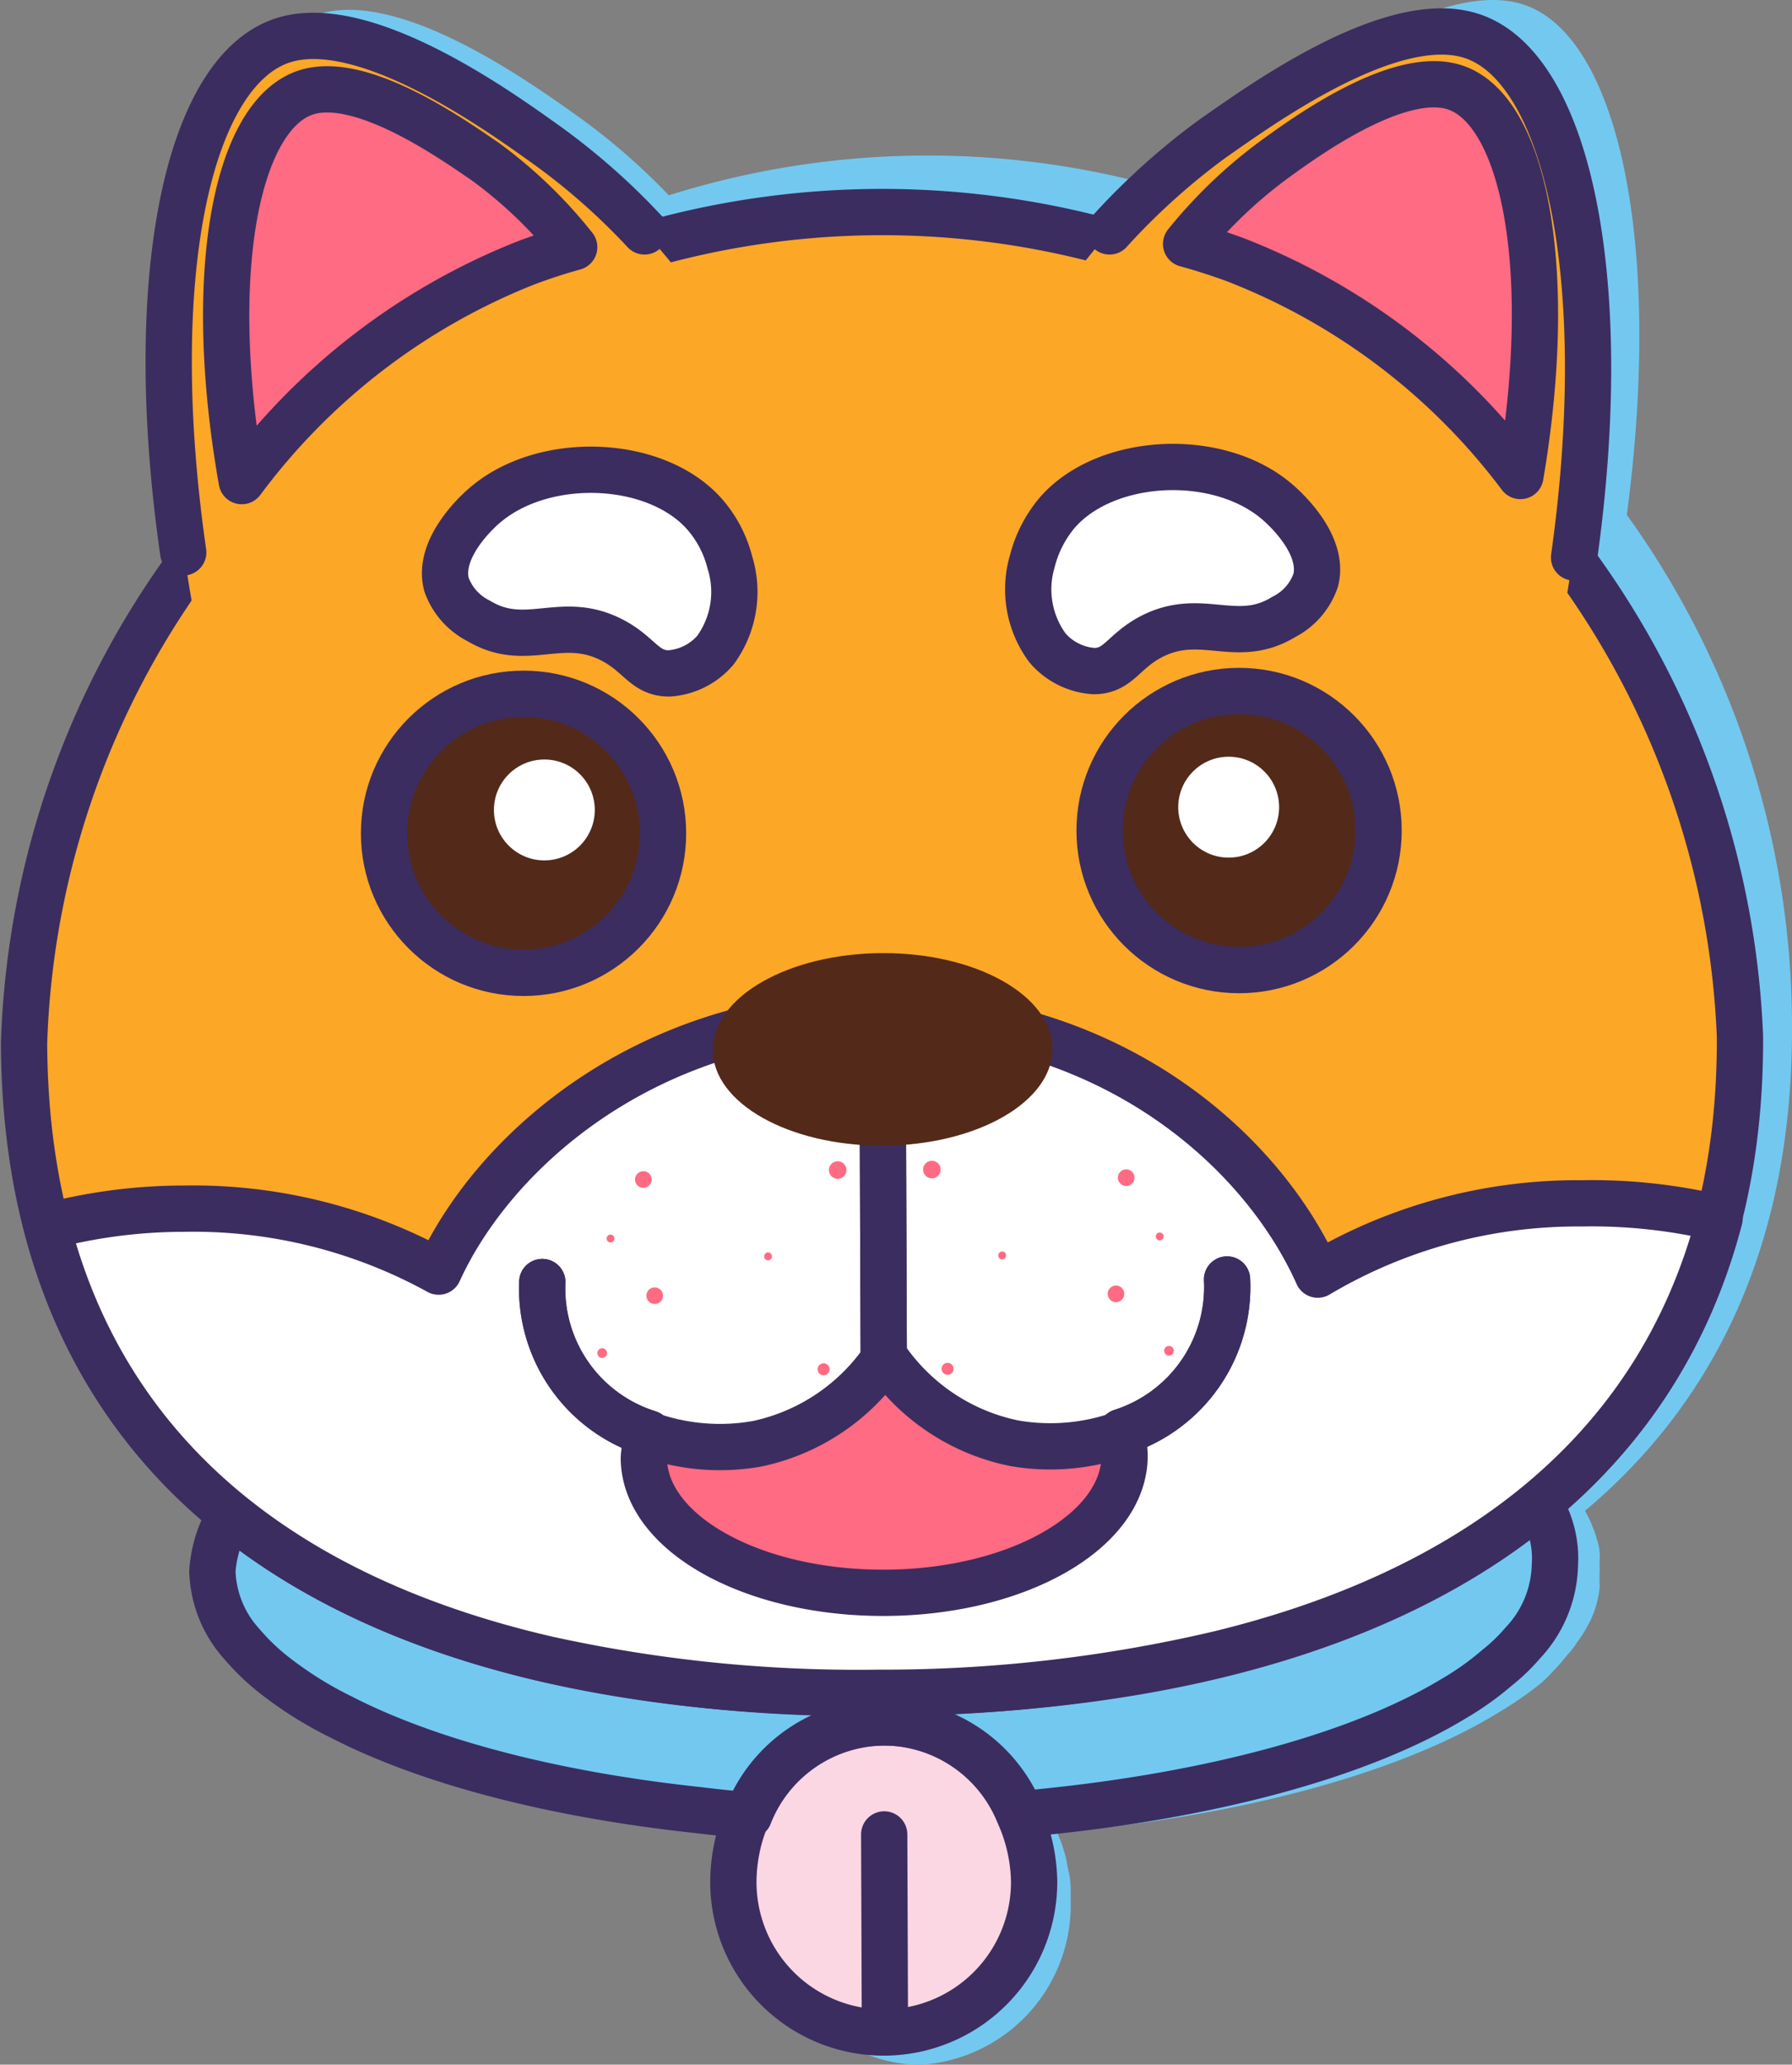
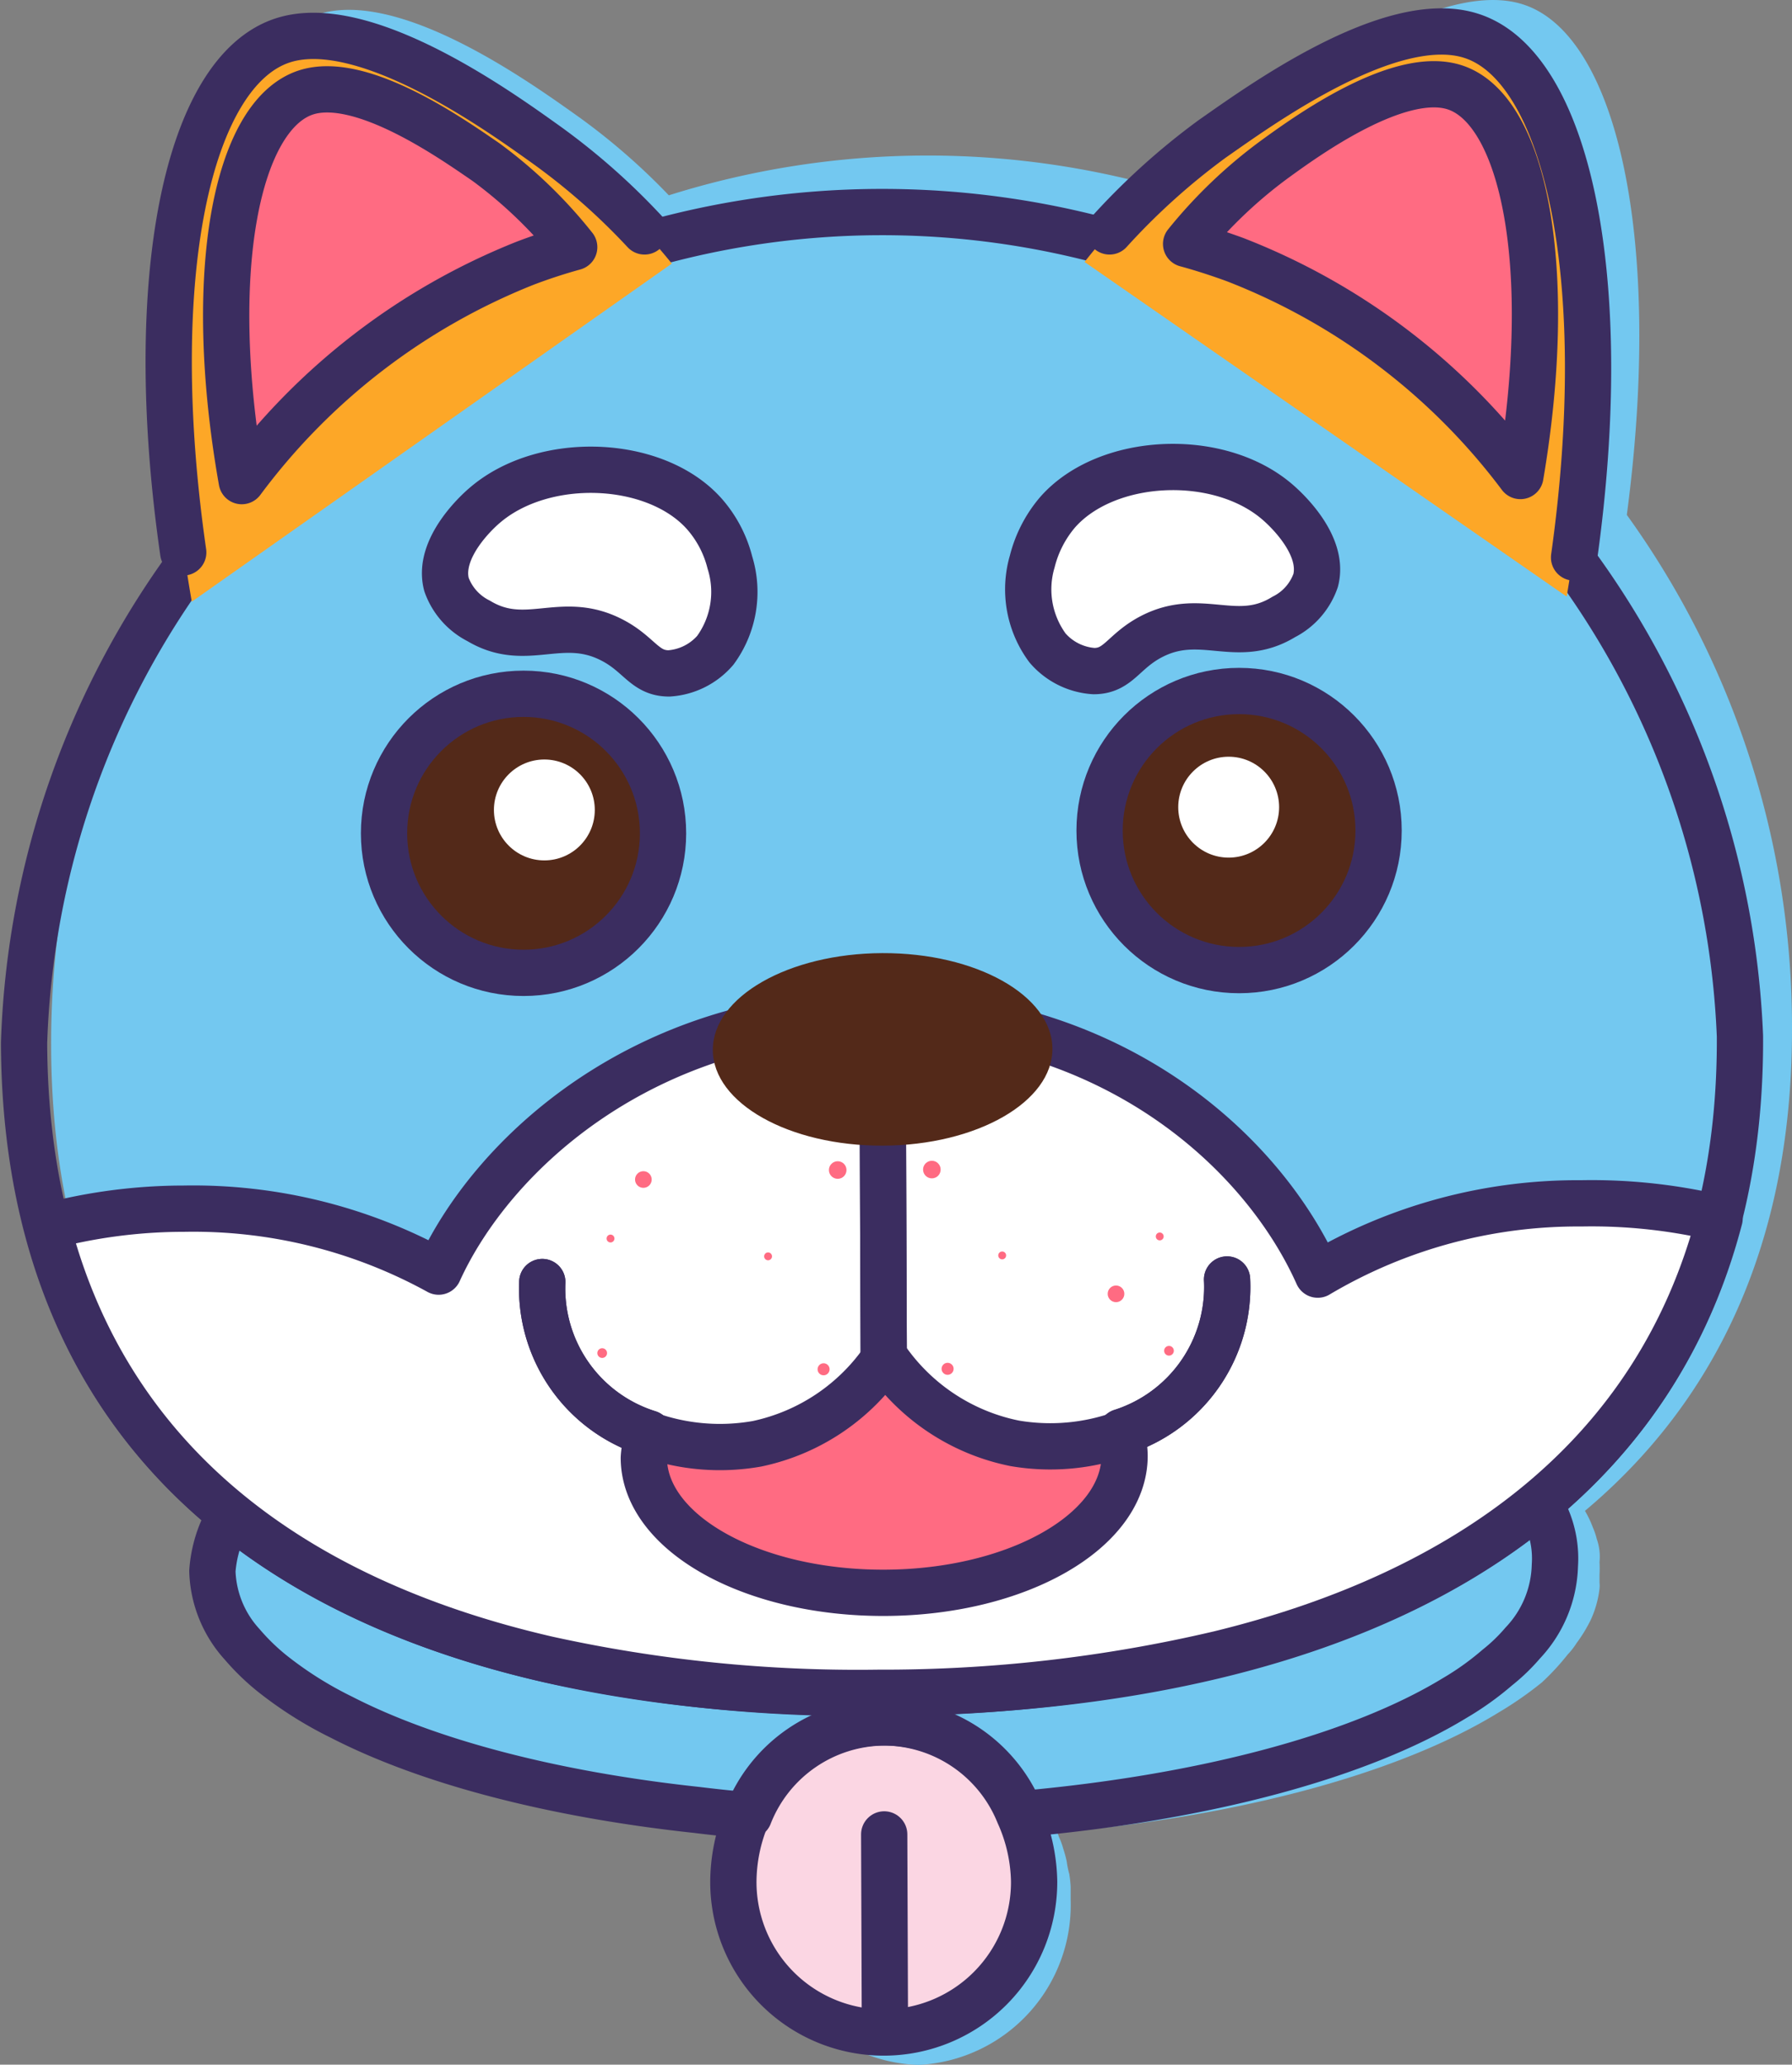
<svg xmlns="http://www.w3.org/2000/svg" viewBox="0 0 77.46 89.22">
  <rect x="0" y="0" width="77.46" height="89.22" fill="#808080" stroke="none" />
  <path d="M68.72,70h0a6.36,6.36,0,0,1-.61,1,3.19,3.19,0,0,1-.39.5,10.52,10.52,0,0,1-1.11,1.2A15.51,15.51,0,0,1,64.74,74c-4.13,2.54-10.85,4.43-18.8,5.16h-.29a2.59,2.59,0,0,0-.14-.29c0,.09.09.19.14.29a1.8,1.8,0,0,1,.08.21,3.24,3.24,0,0,1,.19.52,4.94,4.94,0,0,1,.15.55,3.7,3.7,0,0,0,.11.54h0a5.14,5.14,0,0,1,.06.55h0v.57a6.92,6.92,0,0,1-6.57,7.13,6.77,6.77,0,0,1-6.57-7v0A7.85,7.85,0,0,1,33.19,81a10.74,10.74,0,0,1,.27-1.12l.12-.34h0l.14-.32a1.87,1.87,0,0,1,.15-.32,3.18,3.18,0,0,0-.16.32h-.14a1.61,1.61,0,0,1-.31,0h-.09a13.15,13.15,0,0,1-1.76-.19c-1-.11-2.06-.23-3.06-.38-.74-.11-1.47-.24-2.18-.38-.37-.06-.72-.13-1.06-.21-.73-.14-1.43-.3-2.11-.48l-.83-.28H22.1l-.93-.28-.87-.26q-.93-.3-1.8-.63L18,75.94c-.19-.07-.37-.15-.54-.23-.54-.22-1-.46-1.52-.7-.3-.15-.58-.31-.86-.46s-.79-.47-1.16-.71a9,9,0,0,1-1-.76,9.4,9.4,0,0,1-1.31-1.29,5,5,0,0,1-1.3-3.25,5.76,5.76,0,0,1,1.67-3.62,4.64,4.64,0,0,0,1.54.77c-.14.32-.43.8-.56,1.12a62.36,62.36,0,0,0,54.16-.6c-.14-.48-.42-.78-.56-1.26a5.23,5.23,0,0,0,.82-.49l.15-.08.15-.07A4.35,4.35,0,0,1,68.81,66a3,3,0,0,1,.17.5,2.29,2.29,0,0,1,.12,1,5,5,0,0,1,0,.55v.34a1.13,1.13,0,0,1,0,.26A4.46,4.46,0,0,1,68.72,70Z" transform="translate(0.04 0)" style="fill:#73c8f0" />
  <path d="M39.45,73.78C18.65,74,2.17,66.15,2.17,45.12a38.49,38.49,0,0,1,7-22.19C7.51,11,9.52,2,13.61.65,17.17-.59,23,3.65,25,5.07a28.16,28.16,0,0,1,3.87,3.37,37.28,37.28,0,0,1,21.69-.21,28.83,28.83,0,0,1,3.84-3.4c2-1.46,7.84-5.78,11.39-4.64,4.07,1.3,6.07,10.15,4.49,22.06A37.82,37.82,0,0,1,77.42,44.5C77.42,65.53,60.24,73.65,39.45,73.78Z" transform="translate(0.04 0)" style="fill:#73c8f0" />
  <path d="M67.17,67.65A5,5,0,0,1,65.78,71a8,8,0,0,1-1.1,1.07,12.38,12.38,0,0,1-1.83,1.3c-4.08,2.5-10.68,4.29-18.53,5h0a61.74,61.74,0,0,1-14.25-.14c-6.22-.67-11.59-2.08-15.34-4a16.45,16.45,0,0,1-3-1.89,9.68,9.68,0,0,1-1.3-1.26,4.91,4.91,0,0,1-1.29-3.17,5.42,5.42,0,0,1,1.63-3.52,4.75,4.75,0,0,0,1.51.75c-.13.32-.41.78-.54,1.09a62.06,62.06,0,0,0,53.37-.37c-.13-.46-.42-.76-.55-1.23.41-.15.68-.45,1.1-.61A4.48,4.48,0,0,1,67.17,67.65Z" transform="translate(0.04 0)" style="fill:#73c8f0" />
  <ellipse cx="38.19" cy="81.33" rx="6.47" ry="6.89" transform="translate(-0.29 0.15) rotate(-0.23)" style="fill:#fbd6e3" />
  <path d="M67.17,67.65A5.06,5.06,0,0,1,65.78,71a7.88,7.88,0,0,1-1.1,1.06,12.44,12.44,0,0,1-1.83,1.31c-4.08,2.49-10.68,4.28-18.53,5h-.24a6.32,6.32,0,0,0-11.74.08q-1.14-.1-2.28-.24c-6.21-.67-11.59-2.08-15.33-4a16.45,16.45,0,0,1-3-1.89,9.68,9.68,0,0,1-1.3-1.26,4.91,4.91,0,0,1-1.29-3.17,5.53,5.53,0,0,1,1.62-3.52,4.8,4.8,0,0,0,1.52.75c-.13.32-.41.78-.54,1.09a62.06,62.06,0,0,0,53.37-.37c-.13-.46-.42-.76-.55-1.23.41-.15.68-.45,1.1-.61A4.44,4.44,0,0,1,67.17,67.65Z" transform="translate(0.04 0)" style="fill:none;stroke:#3b2d60;stroke-linecap:round;stroke-linejoin:round;stroke-width:2px" />
  <path d="M44.66,81.3a6.5,6.5,0,0,1-13,.06h0a7.41,7.41,0,0,1,.59-2.9A6.32,6.32,0,0,1,44,78.38,7.37,7.37,0,0,1,44.66,81.3Z" transform="translate(0.04 0)" style="fill:none;stroke:#3b2d60;stroke-linecap:round;stroke-linejoin:round;stroke-width:2px" />
  <line x1="38.25" y1="87.41" x2="38.22" y2="79.27" style="fill:none;stroke:#3b2d60;stroke-linecap:round;stroke-linejoin:round;stroke-width:2px" />
-   <path d="M1,45.07c.08,20.49,16.41,28.16,36.9,28.08s37.39-7.88,37.27-28.38A37.11,37.11,0,0,0,1,45.07Z" transform="translate(0.04 0)" style="fill:#fda727" />
  <path d="M1,45.07c.08,20.49,16.41,28.16,36.9,28.08s37.39-7.88,37.27-28.38A37.11,37.11,0,0,0,1,45.07Z" transform="translate(0.04 0)" style="fill:none;stroke:#3b2d60;stroke-linecap:round;stroke-linejoin:round;stroke-width:2px" />
  <path d="M74.29,52.65c-2.68,10.29-10.87,16.2-21.63,18.82a63.61,63.61,0,0,1-14.74,1.68,62.44,62.44,0,0,1-14.3-1.45C12.81,69.21,4.68,63.36,2,53a23.17,23.17,0,0,1,5.92-.77,22,22,0,0,1,11,2.72c2.3-5.06,8.83-11.11,18.9-11.15,10.27,0,16.74,6,19.1,11.28A22,22,0,0,1,68.31,52,23.66,23.66,0,0,1,74.29,52.65Z" transform="translate(0.04 0)" style="fill:#fff" />
  <path d="M74.29,52.65c-2.68,10.29-10.87,16.2-21.63,18.82a63.61,63.61,0,0,1-14.74,1.68,62.44,62.44,0,0,1-14.3-1.45C12.81,69.21,4.68,63.36,2,53a23.17,23.17,0,0,1,5.92-.77,22,22,0,0,1,11,2.72c2.3-5.06,8.83-11.11,18.9-11.15,10.27,0,16.74,6,19.1,11.28A22,22,0,0,1,68.31,52,23.66,23.66,0,0,1,74.29,52.65Z" transform="translate(0.04 0)" style="fill:none;stroke:#3b2d60;stroke-linecap:round;stroke-linejoin:round;stroke-width:2px" />
-   <circle cx="48.68" cy="50.89" r="0.36" style="fill:#ff6b82" />
  <circle cx="48.24" cy="55.91" r="0.36" style="fill:#ff6b82" />
  <circle cx="40.28" cy="50.54" r="0.38" style="fill:#ff6b82" />
  <circle cx="50.53" cy="58.37" r="0.21" style="fill:#ff6b82" />
  <circle cx="43.32" cy="54.25" r="0.17" style="fill:#ff6b82" />
  <circle cx="50.13" cy="53.43" r="0.17" style="fill:#ff6b82" />
  <circle cx="40.96" cy="59.15" r="0.26" style="fill:#ff6b82" />
  <circle cx="27.81" cy="50.97" r="0.36" style="fill:#ff6b82" />
-   <circle cx="28.3" cy="55.99" r="0.36" style="fill:#ff6b82" />
  <circle cx="36.21" cy="50.56" r="0.38" style="fill:#ff6b82" />
  <circle cx="26.03" cy="58.47" r="0.21" style="fill:#ff6b82" />
  <circle cx="33.2" cy="54.29" r="0.17" style="fill:#ff6b82" />
  <circle cx="26.39" cy="53.52" r="0.17" style="fill:#ff6b82" />
  <circle cx="35.6" cy="59.17" r="0.26" style="fill:#ff6b82" />
  <polyline points="38.2 58.63 38.2 58.52 38.16 47.78" style="fill:none;stroke:#3b2d60;stroke-linecap:round;stroke-linejoin:round;stroke-width:2px" />
  <path d="M23.4,55.4A6.56,6.56,0,0,0,28,61.94" transform="translate(0.04 0)" style="fill:none;stroke:#3b2d60;stroke-linecap:round;stroke-linejoin:round;stroke-width:2px" />
  <path d="M48.57,62.91c0,3.25-4.63,5.9-10.37,5.92S27.8,66.24,27.79,63A3.37,3.37,0,0,1,28,62a9.19,9.19,0,0,0,4.68.39,8.89,8.89,0,0,0,5.54-3.73h0a8.91,8.91,0,0,0,5.6,3.71,9.15,9.15,0,0,0,4.61-.4A3.48,3.48,0,0,1,48.57,62.91Z" transform="translate(0.04 0)" style="fill:#ff6b82" />
  <path d="M53,55.29a6.57,6.57,0,0,1-4.57,6.59" transform="translate(0.04 0)" style="fill:none;stroke:#3b2d60;stroke-linecap:round;stroke-linejoin:round;stroke-width:2px" />
  <path d="M38.17,58.57v-.06" transform="translate(0.04 0)" style="fill:none;stroke:#3b2d60;stroke-linecap:round;stroke-linejoin:round;stroke-width:2px" />
  <polyline points="38.2 58.63 38.2 58.52 38.16 47.78" style="fill:none;stroke:#3b2d60;stroke-linecap:round;stroke-linejoin:round;stroke-width:2px" />
  <path d="M23.4,55.4A6.56,6.56,0,0,0,28,61.94" transform="translate(0.04 0)" style="fill:none;stroke:#3b2d60;stroke-linecap:round;stroke-linejoin:round;stroke-width:2px" />
  <path d="M48.57,62.91c0,3.25-4.63,5.9-10.37,5.92S27.8,66.24,27.79,63A3.37,3.37,0,0,1,28,62a9.19,9.19,0,0,0,4.68.39,8.89,8.89,0,0,0,5.54-3.73h0a8.91,8.91,0,0,0,5.6,3.71,9.15,9.15,0,0,0,4.61-.4A3.48,3.48,0,0,1,48.57,62.91Z" transform="translate(0.04 0)" style="fill:none;stroke:#3b2d60;stroke-linecap:round;stroke-linejoin:round;stroke-width:2px" />
  <path d="M53,55.29a6.57,6.57,0,0,1-4.57,6.59" transform="translate(0.04 0)" style="fill:none;stroke:#3b2d60;stroke-linecap:round;stroke-linejoin:round;stroke-width:2px" />
  <path d="M38.17,58.57v-.06" transform="translate(0.04 0)" style="fill:none;stroke:#3b2d60;stroke-linecap:round;stroke-linejoin:round;stroke-width:2px" />
  <ellipse cx="38.11" cy="45.35" rx="7.34" ry="4.16" transform="translate(-0.14 0.15) rotate(-0.23)" style="fill:#532919" />
  <circle cx="53.56" cy="35.89" r="6.03" style="fill:#532919;stroke:#3b2d60;stroke-miterlimit:10;stroke-width:2px" />
  <circle cx="53.11" cy="34.88" r="2.18" style="fill:#fff" />
  <circle cx="22.63" cy="36.01" r="6.03" style="fill:#532919;stroke:#3b2d60;stroke-miterlimit:10;stroke-width:2px" />
  <circle cx="23.53" cy="35" r="2.18" style="fill:#fff" />
  <path d="M45.68,22.13a5.23,5.23,0,0,0-1.1,2.13A4.26,4.26,0,0,0,45.24,28a2.89,2.89,0,0,0,2,1c1.07,0,1.26-.85,2.49-1.49,2.16-1.12,3.68.4,5.72-.85a2.79,2.79,0,0,0,1.38-1.58c.41-1.59-1.43-3.2-1.68-3.41C52.6,19.5,47.79,19.74,45.68,22.13Z" transform="translate(0.04 0)" style="fill:#fff" />
  <path d="M30.39,22.19a5.05,5.05,0,0,1,1.12,2.12,4.27,4.27,0,0,1-.63,3.79,2.89,2.89,0,0,1-2,1c-1.07,0-1.27-.84-2.5-1.46-2.17-1.1-3.68.42-5.73-.81a2.82,2.82,0,0,1-1.39-1.57c-.42-1.59,1.4-3.21,1.65-3.42C23.45,19.65,28.26,19.82,30.39,22.19Z" transform="translate(0.04 0)" style="fill:#fff" />
  <path d="M45.68,22.13a5.23,5.23,0,0,0-1.1,2.13A4.26,4.26,0,0,0,45.24,28a2.89,2.89,0,0,0,2,1c1.07,0,1.26-.85,2.49-1.49,2.16-1.12,3.68.4,5.72-.85a2.79,2.79,0,0,0,1.38-1.58c.41-1.59-1.43-3.2-1.68-3.41C52.6,19.5,47.79,19.74,45.68,22.13Z" transform="translate(0.04 0)" style="fill:none;stroke:#3b2d60;stroke-linecap:round;stroke-linejoin:round;stroke-width:2px" />
  <path d="M30.39,22.19a5.05,5.05,0,0,1,1.12,2.12,4.27,4.27,0,0,1-.63,3.79,2.89,2.89,0,0,1-2,1c-1.07,0-1.27-.84-2.5-1.46-2.17-1.1-3.68.42-5.73-.81a2.82,2.82,0,0,1-1.39-1.57c-.42-1.59,1.4-3.21,1.65-3.42C23.45,19.65,28.26,19.82,30.39,22.19Z" transform="translate(0.04 0)" style="fill:none;stroke:#3b2d60;stroke-linecap:round;stroke-linejoin:round;stroke-width:2px" />
  <path d="M46.84,11.32A28,28,0,0,1,52.36,6C54.3,4.65,60.07.43,63.57,1.55c4.31,1.39,6.31,11.28,4.11,24.23Z" transform="translate(0.04 0)" style="fill:#fda727" />
  <path d="M29,11.39a28.59,28.59,0,0,0-5.57-5.25C21.43,4.75,15.63.65,12.17,1.76,7.87,3.18,6,13.08,8.25,26Z" transform="translate(0.04 0)" style="fill:#fda727" />
  <path d="M65.68,20.57c1.53-9,.15-15.84-2.85-16.8C60.41,3,56.41,5.9,55.06,6.88a20.44,20.44,0,0,0-3.83,3.66c.7.19,1.41.42,2.12.68A28.14,28.14,0,0,1,65.68,20.57Z" transform="translate(0.04 0)" style="fill:#ff6b82" />
  <path d="M10.41,20.79C8.82,11.82,10.17,5,13.17,4c2.42-.8,6.44,2.08,7.79,3a19.88,19.88,0,0,1,3.82,3.68c-.69.19-1.4.42-2.11.69A28.27,28.27,0,0,0,10.41,20.79Z" transform="translate(0.04 0)" style="fill:#ff6b82" />
  <path d="M65.68,20.57c1.53-9,.15-15.84-2.85-16.8C60.41,3,56.41,5.9,55.06,6.88a20.44,20.44,0,0,0-3.83,3.66c.7.19,1.41.42,2.12.68A28.14,28.14,0,0,1,65.68,20.57Z" transform="translate(0.04 0)" style="fill:none;stroke:#3b2d60;stroke-linecap:round;stroke-linejoin:round;stroke-width:2px" />
  <path d="M10.41,20.79C8.82,11.82,10.17,5,13.17,4c2.42-.8,6.44,2.08,7.79,3a19.88,19.88,0,0,1,3.82,3.68c-.69.19-1.4.42-2.11.69A28.27,28.27,0,0,0,10.41,20.79Z" transform="translate(0.04 0)" style="fill:none;stroke:#3b2d60;stroke-linecap:round;stroke-linejoin:round;stroke-width:2px" />
  <path d="M47.92,10a29.57,29.57,0,0,1,4.44-4C54.3,4.65,60.07.42,63.56,1.55,67.69,2.87,69.7,12,68,24.09h0" transform="translate(0.04 0)" style="fill:none;stroke:#3b2d60;stroke-linecap:round;stroke-linejoin:bevel;stroke-width:2px" />
  <path d="M7.88,23.87C6.17,12,8.07,3.1,12.17,1.75c3.49-1.15,9.29,3,11.24,4.39A28.7,28.7,0,0,1,27.82,10" transform="translate(0.04 0)" style="fill:none;stroke:#3b2d60;stroke-linecap:round;stroke-linejoin:bevel;stroke-width:2px" />
</svg>